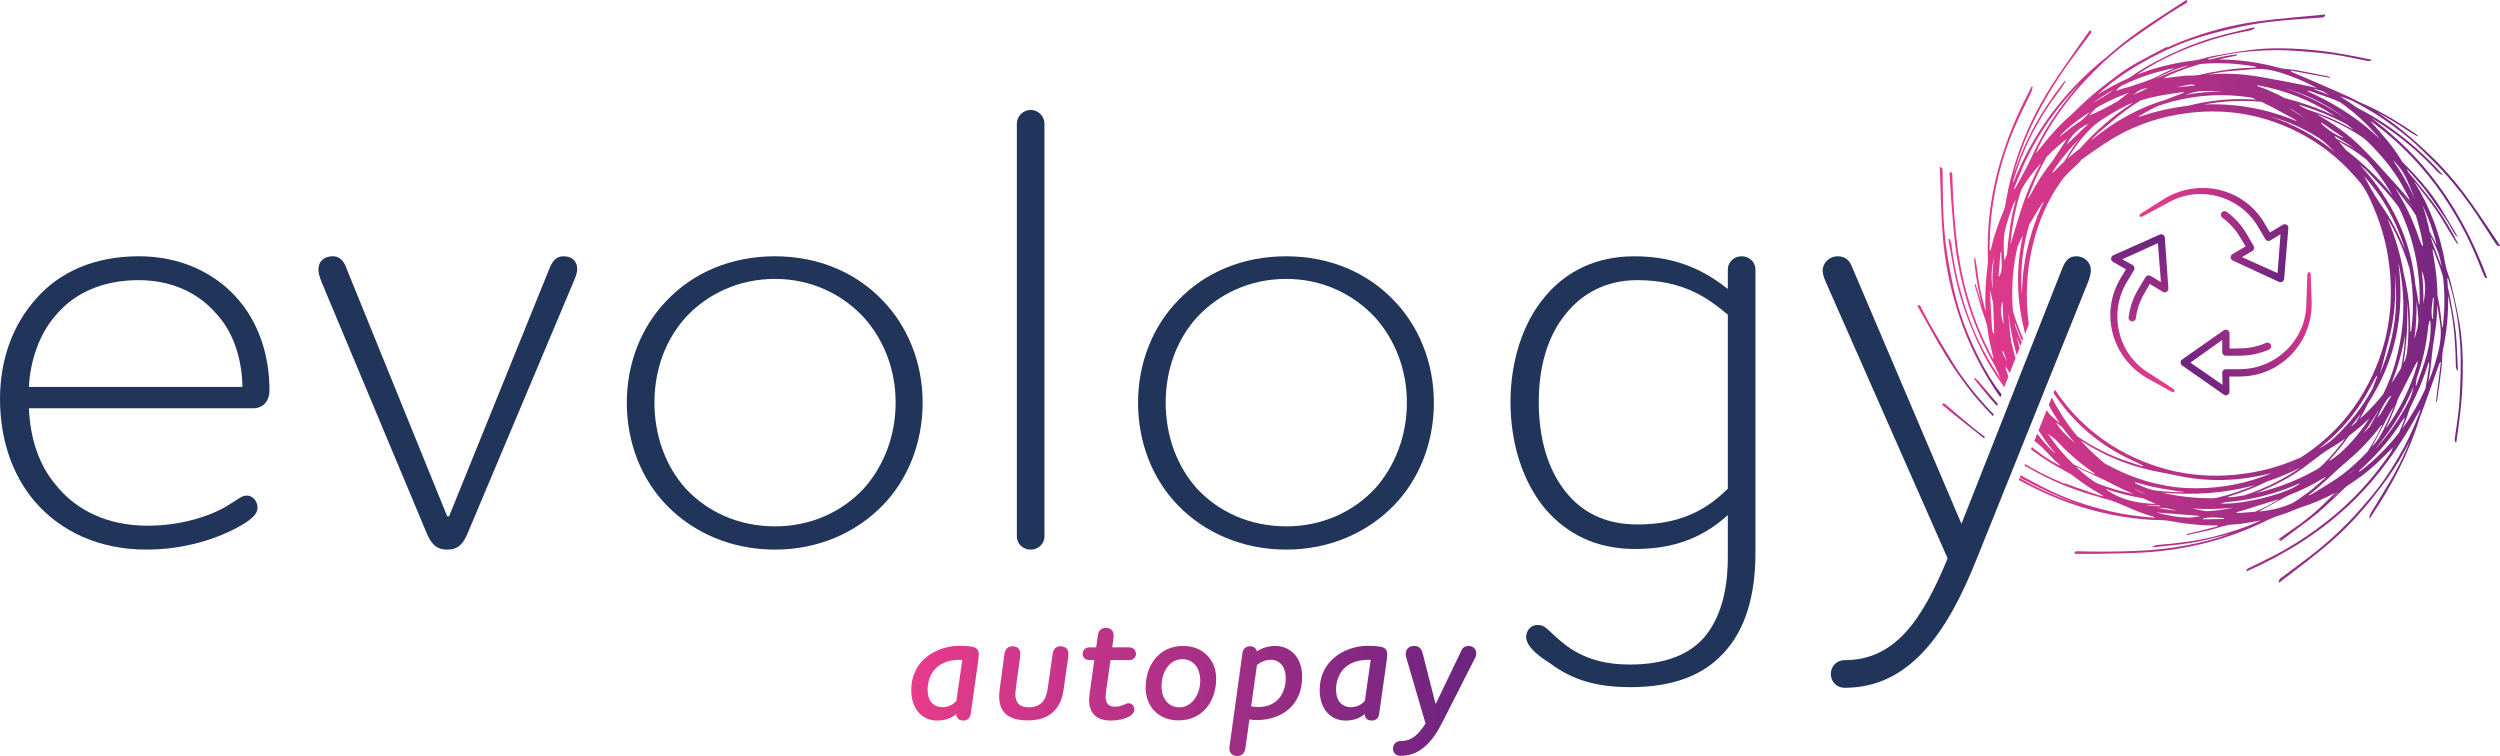
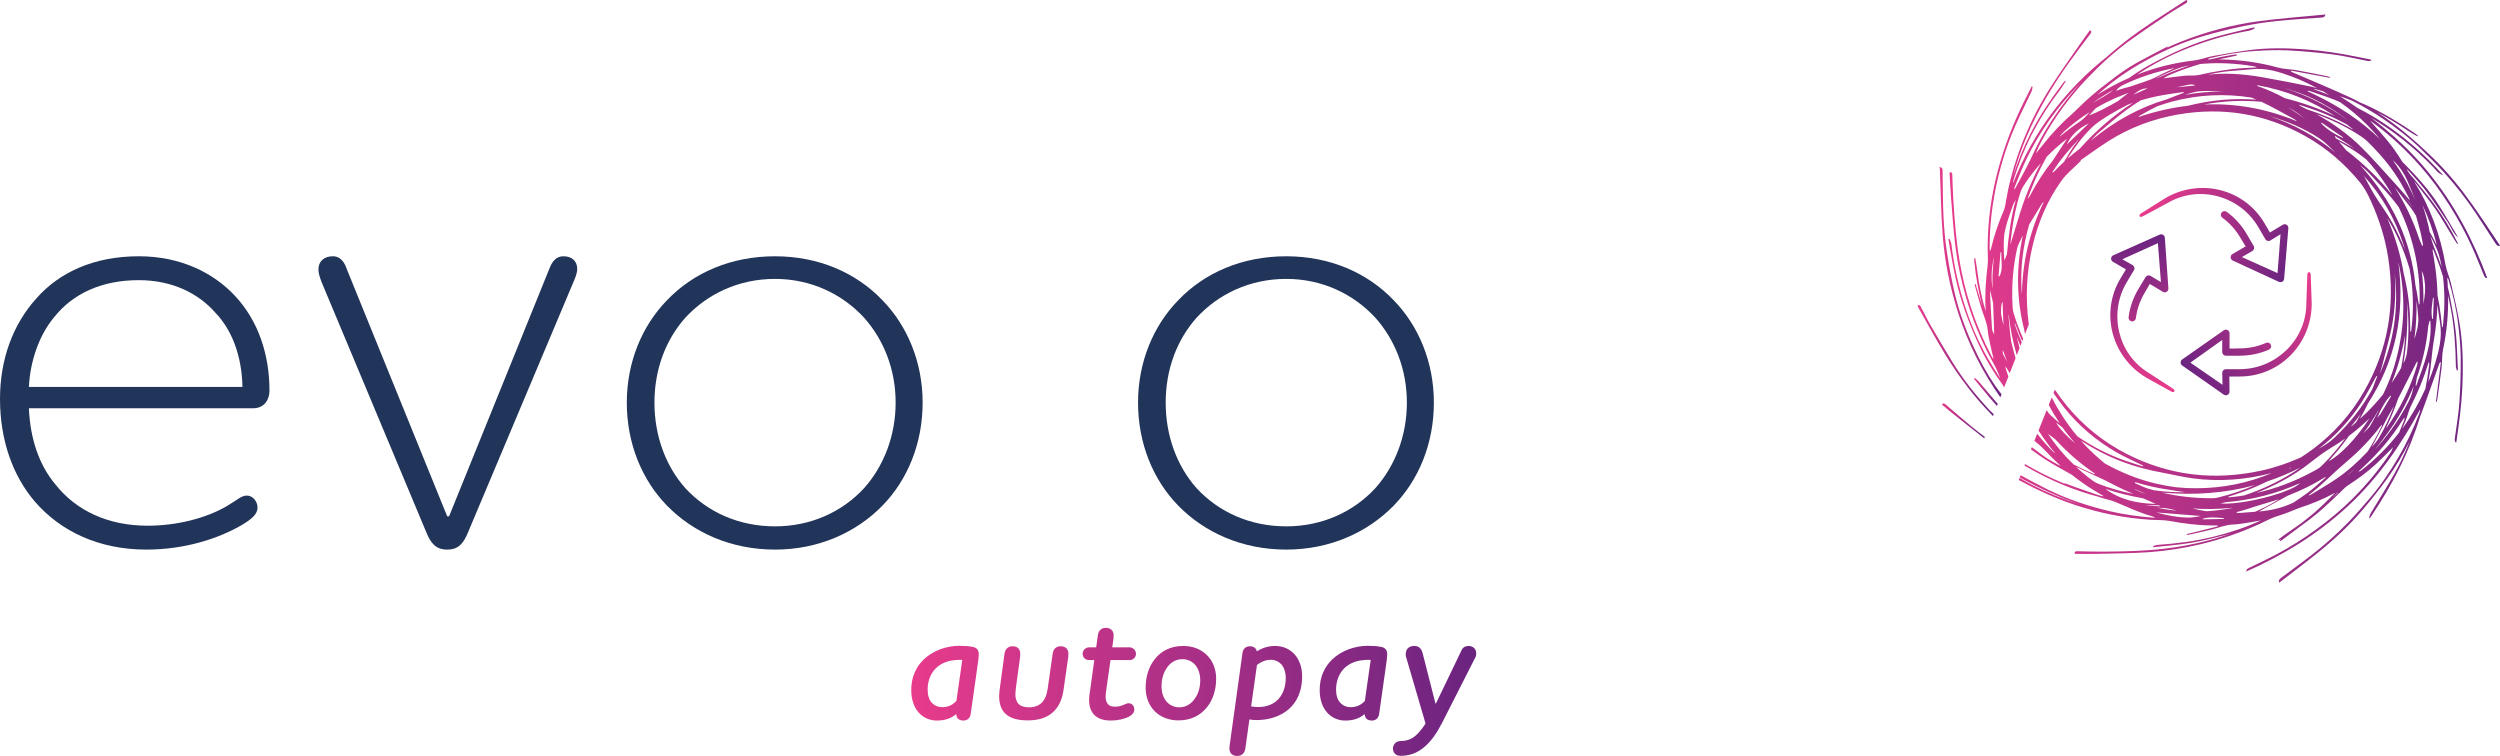
<svg xmlns="http://www.w3.org/2000/svg" xmlns:xlink="http://www.w3.org/1999/xlink" id="Layer_1" viewBox="0 0 226.774 68.572">
  <defs>
    <style>.cls-1{fill:url(#linear-gradient-2);}.cls-2{fill:url(#linear-gradient-6);}.cls-3{fill:#213459;}.cls-4{fill:url(#linear-gradient-5);}.cls-5{fill:url(#linear-gradient-7);}.cls-6{fill:url(#linear-gradient-9);}.cls-7{fill:url(#linear-gradient-3);}.cls-8{fill:url(#linear-gradient);}.cls-9{fill:url(#linear-gradient-4);}.cls-10{fill:url(#linear-gradient-8);}</style>
    <linearGradient id="linear-gradient" x1="179.055" y1="35.552" x2="181.215" y2="35.552" gradientUnits="userSpaceOnUse">
      <stop offset="0" stop-color="#e83b8c" />
      <stop offset="1" stop-color="#6a2480" />
    </linearGradient>
    <linearGradient id="linear-gradient-2" x1="175.937" y1="25.59" x2="181.557" y2="25.59" xlink:href="#linear-gradient" />
    <linearGradient id="linear-gradient-3" x1="173.929" y1="32.712" x2="180.849" y2="32.712" xlink:href="#linear-gradient" />
    <linearGradient id="linear-gradient-4" x1="176.737" y1="26.423" x2="226.774" y2="26.423" xlink:href="#linear-gradient" />
    <linearGradient id="linear-gradient-5" x1="176.147" y1="38.177" x2="180.042" y2="38.177" xlink:href="#linear-gradient" />
    <linearGradient id="linear-gradient-6" x1="210.843" y1="27.066" x2="199.06" y2="34.818" xlink:href="#linear-gradient" />
    <linearGradient id="linear-gradient-7" x1="278.503" y1="1336.971" x2="266.72" y2="1344.723" gradientTransform="translate(-819.357 931.133) rotate(-120.239)" xlink:href="#linear-gradient" />
    <linearGradient id="linear-gradient-8" x1="-899.72" y1="716.65" x2="-911.504" y2="724.402" gradientTransform="translate(345.548 1175.765) rotate(120.991)" xlink:href="#linear-gradient" />
    <linearGradient id="linear-gradient-9" x1="82.659" y1="62.762" x2="133.904" y2="62.762" xlink:href="#linear-gradient" />
  </defs>
  <path class="cls-8" d="m179.128,34.282c-.024.024-.049.049-.073.074.693.825,1.358,1.677,2.088,2.467l.072-.183c-.594-.68-1.165-1.38-1.751-2.067-.095-.111-.223-.194-.336-.29Z" />
  <path class="cls-1" d="m176.218,21.309c.186,2.425.669,4.802,1.421,7.12.888,2.74,2.165,5.272,3.81,7.613l.109-.278c-.19-.257-.393-.507-.575-.771-.755-1.096-1.379-2.271-1.939-3.483-.727-1.574-1.324-3.198-1.724-4.884-.291-1.226-.524-2.471-.712-3.719-.16-1.063-.26-2.139-.312-3.214-.067-1.398-.063-2.8-.085-4.201-.003-.172-.038-.3-.273-.354.01.066.021.113.023.161.081,2.003.104,4.011.257,6.009Z" />
  <path class="cls-7" d="m178.525,35.171c.697.908,1.46,1.757,2.256,2.576l.069-.176c-.129-.134-.277-.248-.403-.386-1.222-1.329-2.348-2.737-3.301-4.276-.706-1.141-1.383-2.301-2.057-3.462-.294-.507-.543-1.039-.823-1.554-.064-.118-.125-.311-.336-.16.02.044.034.082.054.118.822,1.444,1.61,2.908,2.477,4.325.632,1.034,1.327,2.035,2.065,2.996Z" />
  <path class="cls-9" d="m226.754,22.241c-.831-1.23-1.642-2.473-2.498-3.686-1.071-1.518-2.247-2.954-3.58-4.247-.852-.827-1.734-1.627-2.651-2.38-.77-.631-1.573-1.216-2.409-1.748.979.508,1.928,1.072,2.842,1.699.267.183.557.331.836.495.012-.02.024-.042.036-.062-.075-.061-.146-.128-.225-.183-1.446-.994-2.94-1.902-4.54-2.628-.163-.073-.328-.138-.492-.209-.286-.151-.571-.304-.865-.441-1.74-.81-3.518-1.536-5.279-2.299-.042-.018-.079-.049-.118-.074.008-.023.016-.047.024-.07,1.172.217,2.343.436,3.514.653.004-.022.008-.045.012-.068-.076-.024-.151-.055-.228-.07-.94-.188-1.878-.385-2.821-.554-.551-.099-1.127-.088-1.662-.237-1.771-.489-3.568-.726-5.394-.743.195-.041.388-.087.585-.123.359-.064.712-.157,1.068-.236-.007-.034-.013-.068-.019-.101-.138.017-.277.029-.414.052-.664.104-1.316.245-1.965.403-.081.003-.161.004-.241.007.037-.061.077-.086.12-.097,1.334-.328,2.685-.571,4.054-.66,1.002-.066,2.011-.112,3.012-.064,1.385.067,2.77.188,4.146.365,1.067.138,2.118.401,3.178.6.098.019.205-.018.309-.029,0-.031,0-.063,0-.095-.444-.089-.888-.177-1.332-.268-1.544-.318-3.101-.55-4.672-.666-1.653-.122-3.311-.151-4.959.058-1.126.143-2.246.34-3.363.543-.579.105-1.14.338-1.722.406-1.793.208-3.516.633-5.169,1.279.03-.02.058-.041.088-.061,1.414-.937,2.921-1.702,4.494-2.326,1.812-.718,3.678-1.253,5.597-1.596.161-.029.309-.126.463-.191-.012-.037-.025-.074-.038-.111-1.177.29-2.366.542-3.53.881-.968.282-1.926.623-2.855,1.017-1.01.429-2,.917-2.966,1.441-.694.377-1.359.8-2.002,1.255-.55.24-1.092.504-1.626.797-.419.23-.827.477-1.241.717.426-.368.854-.731,1.296-1.08,1.043-.822,2.172-1.517,3.341-2.149,1.518-.821,3.093-1.514,4.741-2.013,1.199-.363,2.419-.668,3.644-.928,1.044-.222,2.106-.384,3.167-.498,1.382-.148,2.772-.224,4.159-.325.17-.012.295-.055.335-.295-.065.013-.112.028-.159.032-1.98.197-3.969.334-5.94.602-2.392.326-4.72.948-6.975,1.836-.459.182-.909.377-1.356.579.054-.045.113-.081.163-.134-.041.01-.063.011-.081.02-.937.494-1.884.971-2.808,1.488-.851.477-1.647,1.041-2.411,1.647-.524.389-1.039.794-1.539,1.222-.615.528-1.202,1.087-1.776,1.656-1.056.913-1.998,1.918-2.838,3.004-.186.218-.364.444-.546.664.163-.433.364-.84.583-1.238,1.119-2.043,2.486-3.905,4.092-5.584,1.247-1.305,2.579-2.519,4.049-3.565,1.091-.776,2.201-1.523,3.313-2.267.485-.324.998-.606,1.492-.917.114-.071.302-.143.14-.347-.042.022-.079.039-.113.061-1.384.908-2.79,1.786-4.144,2.738-.989.695-1.942,1.451-2.852,2.248-.079.069-.153.142-.231.212.004-.011.011-.018.015-.029-1.9,1.528-3.545,3.219-4.968,5.135-1.421,1.913-2.544,3.991-3.428,6.208-.021-.037-.028-.068-.02-.094.437-1.447.978-2.855,1.664-4.2.737-1.446,1.603-2.812,2.586-4.102.196-.258.36-.542.538-.813-.02-.013-.04-.027-.059-.04-.065.072-.135.14-.194.216-1.067,1.397-2.052,2.848-2.863,4.417-.702,1.357-1.281,2.761-1.72,4.221.347-1.34.794-2.648,1.344-3.921,1.01-2.34,2.307-4.51,3.782-6.576.635-.889,1.301-1.755,1.957-2.629.098-.131.088-.224-.054-.312-.218.3-.434.586-.638.881-.979,1.421-1.995,2.818-2.923,4.272-1.284,2.011-2.312,4.157-3.071,6.426-.417,1.249-.753,2.519-.969,3.821-.025.154-.05.313-.081.468-.008.032-.016.063-.024.095-.032.141-.066.281-.122.411-.478,1.127-.884,2.275-1.154,3.47-.013.059-.042.114-.067.18-.027-.029-.045-.039-.046-.05-.004-.131-.006-.262-.006-.392.006-1.642.172-3.265.478-4.878.394-2.074.999-4.08,1.841-6.01.463-1.061.993-2.092,1.484-3.141.06-.127.063-.283.093-.426-.029-.006-.058-.012-.087-.02-.245.487-.495.972-.735,1.461-.962,1.961-1.75,3.989-2.314,6.104-.612,2.295-.932,4.631-.943,7.008-.003.563.063,1.133-.004,1.688-.162,1.322-.26,2.642-.179,3.972.004.06.004.119.006.178-.357-1.225-.62-2.472-.772-3.745-.043-.364-.114-.725-.173-1.088-.034.004-.067.009-.101.013.009.14.013.281.027.42.132,1.342.38,2.657.723,3.95-.091-.292-.183-.584-.272-.877-.119-.388-.234-.779-.35-1.169-.024.007-.048.013-.071.02,0,.032-.007.066,0,.095.191.68.377,1.361.579,2.037.204.685.533,1.332.596,2.062.034.391.121.778.201,1.162.1.477.219.951.329,1.426-.073-.062-.122-.134-.163-.21-.764-1.45-1.402-2.951-1.906-4.514-.436-1.352-.771-2.726-1.01-4.124-.148-.868-.257-1.742-.345-2.619-.1-.998-.167-2.001-.229-3.003-.047-.743-.065-1.487-.092-2.232-.006-.156-.041-.268-.248-.224.041.721.065,1.432.122,2.142.124,1.533.218,3.071.41,4.596.201,1.593.537,3.165.99,4.709.546,1.861,1.27,3.643,2.174,5.354.25.474.538.935.724,1.435.062.167.135.326.2.491-.385-.612-.783-1.217-1.143-1.844-.847-1.476-1.52-3.035-2.048-4.653-.607-1.863-1.031-3.771-1.262-5.721-.02-.163-.107-.318-.163-.477-.038.011-.076.021-.113.032.22,1.201.402,2.411.671,3.6.224.99.507,1.974.845,2.93.368,1.041.794,2.065,1.259,3.066.593,1.28,1.324,2.484,2.157,3.623.024.034.044.072.067.107.018.042.041.082.059.124l.387-.989c-.081-.24-.162-.481-.242-.721-.016-.05-.017-.105-.029-.183.089.081.23.302.393.591l.531-1.356c-.152-.505-.288-1.023-.399-1.522-.027-.185-.056-.37-.077-.556-.066-.577-.11-1.156-.161-1.735-.006-.07,0-.143.002-.214.138,1.282.383,2.532.742,3.755l.255-.651c-.09-.339-.188-.676-.261-1.022.102.281.224.552.337.828l.122-.312c-.233-.557-.464-1.115-.651-1.688,0-.004,0-.009,0-.013.015-.004.03-.007.045-.01.169.429.328.863.508,1.288.044.103.099.2.145.304l.082-.211c-.332-.763-.633-1.541-.872-2.343-.073-.248-.086-.517-.099-.778-.087-1.776.058-3.531.466-5.257.128-.304.266-.601.42-.89.017-.032.036-.063.053-.095-.615,2.9-.582,5.744.124,8.537.019.134.052.269.074.403l.345-.88c-.322-2.373-.223-4.779.363-7.216.507-2.109,1.348-4.081,2.614-5.838.456-.634,1.096-1.133,1.653-1.693.029-.029.061-.053.093-.079-.013-.019-.026-.038-.039-.057.851-.586,1.683-1.202,2.555-1.754,1.93-1.221,4.033-2.008,6.277-2.4,4.087-.712,7.955-.073,11.585,1.964,1.905,1.071,3.527,2.481,4.922,4.166.423.51.721,1.09.992,1.684.755,1.652,1.306,3.371,1.584,5.172.665,4.302-.017,8.36-2.192,12.14-1.186,2.062-2.741,3.807-4.638,5.223-.36.269-.726.518-1.096.757-1.162.517-2.365.929-3.618,1.201-4.225.915-8.285.46-12.155-1.511-2.111-1.075-3.929-2.539-5.442-4.366-.396-.479-.756-.973-1.094-1.475l-.125.312c.32.449.633.903.978,1.332,1.319,1.642,2.904,2.985,4.722,4.033.739.426,1.527.767,2.293,1.146.048.024.094.053.14.078-.008.021-.016.042-.024.063-.545-.176-1.094-.342-1.635-.532-1.538-.539-2.965-1.29-4.306-2.196-.911-1.08-1.679-2.262-2.326-3.527l-.271.677c.3.581.64,1.132,1.002,1.669-.29-.24-.574-.486-.847-.743-.135-.128-.244-.285-.346-.45l-.739,1.846c.465.713.955,1.407,1.506,2.057-.035-.023-.069-.045-.104-.068-.557-.526-1.055-1.099-1.519-1.699l-.258.644c.295.238.588.477.846.75.089.094.183.181.272.273.155.162.309.325.464.486.259.269.543.514.816.77-.42-.189-.812-.414-1.194-.656-.503-.319-.957-.698-1.434-1.048l-.082.207c.592.437,1.199.854,1.832,1.236.612.37,1.251.694,1.868,1.058.633.5,1.288.973,1.984,1.395.303.184.609.364.913.546-.037.008-.071.009-.105.01-.133-.036-.266-.072-.4-.108-.666-.229-1.332-.459-1.996-.692-.347-.122-.69-.255-1.035-.382-.006.015-.013.03-.019.045-.684-.28-1.357-.588-2.02-.925-.529-.268-1.046-.556-1.556-.853l-.054.134c1.158.672,2.351,1.284,3.599,1.789,1.014.411,2.048.761,3.105,1.036.054.019.108.039.162.059.465.165.969.235,1.416.435.335.15.672.29,1.012.425.768.343,1.551.647,2.362.882.057.017.11.049.174.078-.021.018-.029.025-.038.031-1.375-.105-2.74-.283-4.085-.602-1.948-.461-3.841-1.094-5.638-1.982-.816-.403-1.617-.839-2.418-1.275l-.081.203c1.797.989,3.65,1.841,5.585,2.489-1.523-.469-2.999-1.063-4.422-1.793-.4-.205-.788-.433-1.181-.652l-.075.187c1.643.887,3.334,1.669,5.109,2.261,2.24.747,4.536,1.202,6.891,1.349.558.035,1.126,0,1.671.101,1.301.238,2.603.412,3.927.407.153,0,.307.008.46.012.002.025.004.05.005.074-.545.138-1.09.278-1.636.414-.392.097-.786.19-1.178.285.005.025.011.049.016.073.032.002.065.012.095.004.684-.153,1.37-.301,2.052-.466.691-.167,1.35-.46,2.078-.482.389-.012.777-.077,1.163-.136.443-.068.883-.151,1.324-.23-1.367.631-2.791,1.097-4.249,1.462-1.694.423-3.421.638-5.16.76-.128.009-.253.078-.379.12.007.029.013.058.02.087,1.129-.126,2.265-.205,3.384-.389,1.034-.171,2.053-.44,3.072-.69.196-.049.389-.107.583-.163-.645.224-1.298.43-1.963.606-1.364.361-2.746.62-4.144.78-.868.1-1.741.159-2.614.198-.996.043-1.993.053-2.99.059-.739.004-1.478-.02-2.216-.035-.155-.004-.269.025-.237.236.717,0,1.424.016,2.13,0,1.527-.037,3.056-.044,4.578-.15,1.59-.111,3.166-.359,4.723-.727,1.874-.443,3.682-1.069,5.429-1.88.484-.224.958-.488,1.463-.646.7-.219,1.379-.48,2.048-.763,1.127-.357,2.212-.814,3.255-1.375-.633.63-1.259,1.268-1.935,1.846-.413.352-.843.684-1.275,1.011-.46.322-.925.638-1.384.962-.186.131-.366.27-.549.405.017.021.034.044.051.066.064-.037.125-.077.188-.115-.04.045-.079.093-.121.136.023.026.046.052.069.078.626-.476,1.268-.933,1.891-1.414.521-.372,1.03-.762,1.521-1.176.685-.578,1.324-1.211,1.984-1.82.232-.215.438-.469.699-.636.914-.59,1.788-1.232,2.587-1.972.516-.478,1.01-.984,1.52-1.495-.057.134-.114.267-.172.4-1.01,1.52-2.163,2.924-3.452,4.213-1.04,1.039-2.163,1.979-3.354,2.843-1.152.835-2.351,1.593-3.605,2.258-.815.433-1.654.821-2.483,1.228-.191.094-.236.149-.244.326,3.368-1.49,6.466-3.389,9.186-5.902,2.734-2.527,4.82-5.537,6.581-8.805.005.039.003.073,0,.107-.016.055-.028.11-.044.166-.005.016-.011.032-.016.049-.525,1.399-1.161,2.747-1.917,4.036-.757,1.289-1.584,2.53-2.556,3.665-.636.743-1.272,1.49-1.954,2.19-1.111,1.142-2.301,2.199-3.569,3.164-.835.635-1.68,1.258-2.523,1.883-.151.111-.281.222-.216.44.023-.008.05-.011.068-.024,1.172-.906,2.358-1.794,3.51-2.724,1.443-1.164,2.799-2.429,4.004-3.844.77-.904,1.513-1.837,2.207-2.802.788-1.096,1.485-2.252,2.078-3.462-.403,1.023-.862,2.024-1.401,2.987-.683,1.222-1.443,2.401-2.161,3.604-.072.121-.092.273-.137.411.024.007.049.015.073.022.054-.081.109-.161.163-.242,1.85-2.767,3.383-5.686,4.359-8.874.62-1.626,1.183-3.272,1.775-4.909.016-.044.044-.082.067-.123.024.006.047.012.071.02-.149,1.19-.298,2.381-.447,3.572.023.003.045.005.069.008.019-.077.046-.154.057-.233.132-.956.274-1.911.387-2.869.066-.559.024-1.138.139-1.685.342-1.613.485-3.236.452-4.871.09.395.171.793.246,1.192.323,1.728.437,3.477.459,5.234.002.13.063.258.097.387.029-.005.058-.01.088-.015-.06-1.143-.073-2.29-.192-3.426-.11-1.05-.319-2.09-.509-3.129-.061-.335-.135-.666-.217-.996-.007-.138-.005-.276-.016-.415-.01-.14-.024-.281-.036-.42.062.033.09.071.103.115.401,1.324.719,2.668.886,4.041.122,1.004.226,2.016.235,3.026.013,1.397-.028,2.798-.126,4.191-.076,1.081-.276,2.154-.413,3.231-.013.099.03.206.047.308.032,0,.063-.004.094-.004.063-.452.125-.904.19-1.355.226-1.571.367-3.151.393-4.738.027-1.669-.039-3.338-.341-4.984-.206-1.124-.465-2.239-.73-3.352-.138-.577-.4-1.128-.501-1.709-.46-2.667-1.375-5.154-2.795-7.452-.011-.017-.023-.035-.034-.053.026.014.046.03.061.05.631.819,1.296,1.616,1.882,2.466.57.826,1.059,1.709,1.586,2.566.119.194.246.383.37.574.022-.015.045-.031.069-.047-.649-1.302-1.402-2.543-2.265-3.711-.533-.722-1.124-1.401-1.69-2.099-.199-.246-.438-.468-.59-.739-.036-.064-.073-.126-.109-.19.072.044.134.097.187.159.52.596,1.075,1.166,1.55,1.797.684.909,1.316,1.86,1.96,2.8.316.463.487,1.023.941,1.424-.012-.041-.014-.063-.024-.08-.543-.915-1.069-1.839-1.635-2.74-.648-1.031-1.422-1.971-2.247-2.863-.365-.394-.742-.775-1.12-1.156-.398-.649-.827-1.276-1.308-1.867-.51-.626-1.056-1.222-1.604-1.852.08.051.147.087.208.132,1.605,1.173,3.053,2.521,4.365,4.014.971,1.105,1.838,2.289,2.625,3.536.762,1.207,1.444,2.456,2.032,3.755.383.844.719,1.71,1.075,2.567.082.199.134.248.309.265-1.284-3.473-2.988-6.698-5.323-9.578-1.541-1.9-3.308-3.527-5.225-4.977,2.066,1.219,3.941,2.723,5.643,4.482.255.264.461.592.9.731-1.621-1.824-3.393-3.383-5.372-4.705-.779-.52-1.587-.979-2.41-1.406-.521-.363-1.051-.715-1.589-1.057.373.126.743.263,1.11.408.966.487,1.9,1.031,2.799,1.639,1.234.835,2.416,1.738,3.486,2.781.7.683,1.404,1.365,2.06,2.09,1.067,1.182,2.047,2.44,2.93,3.77.582.876,1.151,1.762,1.722,2.645.102.158.203.296.424.242-.007-.023-.008-.05-.02-.069Zm-45.876,1.075c-.102.769-.156,1.544-.143,2.326.003.191.012.383.017.574-.161-.954-.11-1.946.126-2.9Zm-.143,6.711c-.016-.084-.037-.168-.043-.251-.076-1.07-.122-2.141-.176-3.212-.004-.086.013-.175-.002-.25.095.382.186.764.277,1.147.025.636.053,1.273.075,1.909.012.322.016.644.024.966-.059-.102-.106-.206-.155-.309Zm.262,1.419c.003.011.007.02.009.031.002.005.003.012.004.018-.005-.017-.009-.033-.014-.049Zm30.274-22.828c-.454-.18-.91-.354-1.374-.512.035-.023.065-.032.091-.026.241.059.48.126.719.191.191.11.376.231.563.347Zm-3.386-1.676c.792.295,1.548.654,2.285,1.046-.171-.041-.34-.089-.513-.126-1.391-.294-2.79-.555-4.189-.811-1.542-.282-3.096-.442-4.664-.324-.194.014-.387.035-.58.052.538-.101,1.074-.222,1.617-.286.81-.095,1.628-.126,2.439-.215,1.271-.138,2.443.231,3.606.664Zm.535,3.328c.223.154.437.319.652.482-.505-.339-1.011-.678-1.516-1.017.301.154.584.342.864.535Zm-1.173-1.37c-.762-.413-1.55-.77-2.371-1.056-.043-.015-.083-.036-.124-.053.008-.02.017-.039.026-.059,2.553.456,4.891,1.393,7.025,2.797-1.464-.696-2.987-1.225-4.555-1.628Zm1.556.792c-.094-.043-.186-.09-.259-.191.541.181,1.087.346,1.621.545.919.343,1.807.749,2.669,1.21.204.154.409.304.609.467-.03-.006-.062-.009-.09-.021-.037-.015-.071-.037-.107-.057-1.272-.713-2.603-1.282-3.987-1.731-.152-.074-.302-.15-.456-.221Zm-1.582-1.691c.181.053.362.107.542.16,1.951.584,3.692,1.562,5.289,2.807-1.768-1.32-3.714-2.306-5.831-2.967Zm-8.192.362c.546-.139,1.146-.111,1.719-.094.31.01.623.02.934.038-1.195-.008-2.363.09-3.5.306.28-.091.561-.178.847-.251Zm-1.606-.447c.312-.069.624-.134.936-.198.114-.022.229-.039.343-.058.122.008.245.014.368.036.002.021.005.044.007.065-.551.052-1.103.103-1.654.155Zm2.15-2.109c.089-.008.178-.017.266-.024,1.531-.12,3.055-.025,4.571.223.087.014.173.042.259.063-.002.016-.004.033-.006.05-.367.019-.734.036-1.101.057-1.384.082-2.742.319-4.094.621-.429.096-.891.029-1.334.076-.634.067-1.266.152-1.898.235.257-.162.52-.293.791-.405.835-.346,1.684-.644,2.546-.895Zm-.978.132c-.724.24-1.442.503-2.147.814-.295.13-.591.261-.89.383-.001-.003-.002-.005-.004-.008.236-.12.468-.252.711-.357.563-.244,1.117-.532,1.703-.693.205-.057.415-.101.626-.139Zm-6.44,2.052c.099-.071.197-.143.296-.216,1.51-.739,3.112-1.279,4.812-1.603-.34.159-.682.312-1.02.476-.37.178-.726.39-1.106.542-.51.204-1.036.37-1.558.542-.078.027-.153.059-.231.086-.299.081-.597.162-.895.247-.167.047-.329.118-.493.178.046-.113.113-.193.195-.253Zm2.648.03c-.433.192-.865.385-1.297.577.387-.297.768-.607,1.297-.577Zm-1.719.387c-.338.268-.654.515-.962.759-.897.525-2.049,1.113-2.613,1.297.215-.221.402-.452.607-.657.568-.338,1.16-.636,1.766-.91.401-.163.802-.325,1.203-.488Zm-1.374-.253c-.017.014-.036.028-.053.042-.273.228-.583.413-.888.596-.319.191-.643.373-.966.557.617-.439,1.253-.837,1.907-1.194Zm-4.872,4.224c.155-.216.349-.408.549-.585.684-.608,1.413-1.145,2.169-1.633-.256.278-.491.59-.796.794-.677.456-1.328.944-1.951,1.466.01-.014.019-.029.029-.043Zm2.636-1.181c-.681.651-1.337,1.279-1.994,1.907.416-.896,1.104-1.486,1.994-1.907Zm-3.812,3.019c.571-.585,1.181-1.135,1.841-1.638-.062.099-.123.198-.187.296-.066.102-.137.202-.204.305-.299.46-.602.918-.903,1.377-.79.995-1.481,2.068-2.079,3.21-.049.093-.1.182-.204.25.21-.534.405-1.074.632-1.6.328-.756.697-1.489,1.103-2.2Zm-1.957.448c1.26-2.695,2.962-5.052,5.02-7.133-.433.484-.856.977-1.256,1.494-.974,1.259-1.852,2.58-2.587,3.994-.349.672-.645,1.373-.993,2.044-.2.387-.406.77-.613,1.152-.04.072-.083.143-.122.216-.138.255-.277.51-.416.764-.025-.077-.024-.143,0-.2.319-.778.611-1.57.967-2.331Zm-2.335,10.409c-.028-.002-.056-.004-.083-.006.059-.724.118-1.449.178-2.172.027,0,.054,0,.081,0-.043.728.185,1.478-.176,2.178Zm.144,3.365c-.017-.33.006-.663.082-.997.021,0,.043-.003.065-.004.001.035.003.069.004.103.001.391.014.782.041,1.172l.028.786c-.085-.354-.158-.707-.22-1.061Zm.486,4.254c-.107-.195-.21-.393-.315-.59-.019-.111-.025-.227-.011-.351.129.349.259.697.388,1.046-.02-.036-.043-.069-.063-.105Zm.048-9.625c-.06.148-.121.296-.179.444-.016.039-.037.077-.057.113-.061-.815-.08-1.617-.001-2.401.154-.854.45-1.676.744-2.498.033-.091.071-.178.105-.269.066-.117.122-.236.197-.352-.458,1.627-.657,3.292-.808,4.964Zm1.032-3.233c-.234.794-.476,1.586-.726,2.375.045-.415.083-.802.135-1.18.167-1.218.406-2.423.785-3.592.111-.341.326-.656.531-.957.405-.596.854-1.152,1.327-1.685-.865,1.602-1.535,3.288-2.052,5.04Zm.329,6.849c-.008-.097-.023-.191-.029-.29-.127-2.066.117-4.076.689-6.028.376-.631.767-1.253,1.146-1.881.041-.069.098-.126.176-.181-1.304,2.74-1.945,5.535-1.983,8.38Zm2.99-11.192c-.045.047-.093.092-.142.134-.009.008-.029.005-.103.015.224-.334.41-.647.629-.933.566-.741,1.173-1.445,1.825-2.105-.231.304-.473.599-.676.92-.24.379-.471.765-.702,1.15-.284.265-.561.537-.83.819Zm2.258-2.006c-.384.289-.756.593-1.116.914.621-.997,1.308-1.948,2.141-2.77.504-.499,1.131-.884,1.741-1.257.516-.314,1.052-.594,1.589-.874.157-.059.314-.118.472-.173-1.817,1.162-3.406,2.571-4.826,4.16Zm.986-.71c.102-.11.204-.219.307-.328.112-.118.218-.246.342-.349.827-.689,1.632-1.407,2.493-2.049.452-.337.919-.661,1.405-.949.647-.191,1.303-.35,1.969-.467.568-.1,1.14-.176,1.71-.261.079-.012.16-.008.24-.012.001.016.002.031.003.047-.445.17-.891.338-1.335.51-.068.027-.133.058-.2.085-2.447.712-4.758,1.962-6.934,3.771Zm4.381-2.176c-.007-.019-.014-.037-.02-.056.372-.208.741-.426,1.119-.623.197-.103.396-.199.595-.296.42-.147.844-.284,1.279-.401,2.389-.643,4.796-.754,7.215-.376.157.057.312.117.466.181-.262-.009-.525-.017-.786-.028-1.847-.07-3.648.151-5.418.59-1.479.174-2.961.511-4.449,1.008Zm5.908-1.122c1.732-.322,3.468-.403,5.207-.243,1.026.485,2.011,1.056,3.012,1.593.069.037.13.091.189.167-2.787-1.154-5.59-1.639-8.409-1.516Zm5.932,1.071c1.58.426,3.081,1.065,4.471,1.964.551.356,1.016.847,1.499,1.308-1.846-1.505-3.836-2.595-5.971-3.272Zm6.046,2.001c-.043-.048-.083-.099-.124-.148.013-.019.027-.037.041-.056.314.197.624.399.941.59.296.178.571.376.837.583-.126-.084-.251-.169-.383-.243-.427-.241-.86-.471-1.292-.702-.007-.008-.013-.017-.02-.024Zm-1.358-1.369c.013-.02.026-.039.039-.058.648.444,1.295.89,1.943,1.334-.012.018-.024.036-.036.053-.829-.385-1.573-.893-1.946-1.33Zm1.67,2.962c.008-.006.015-.012.023-.018.027.035.054.069.081.103-.035-.029-.07-.056-.104-.086Zm.585-.529c-.212-.265-.429-.525-.652-.779.868.472,1.706.998,2.474,1.615.654.682,1.223,1.446,1.756,2.245.22.33.424.668.621,1.008-1.23-1.543-2.646-2.888-4.2-4.088Zm1.597,1.632c.123.106.255.205.365.324.73.792,1.488,1.56,2.172,2.391.223.27.438.548.646.831.706,1.438,1.22,2.956,1.54,4.555.275,1.37.393,2.756.353,4.154-.002.048-.01.096-.063.151-.059-.362-.116-.723-.179-1.084-.039-.228-.085-.452-.131-.677-.397-4.054-2.069-7.696-5.047-10.935.114.097.23.192.343.29Zm5.459,16.856c.197-.847.325-1.701.408-2.561.039-.15.08-.298.118-.448.021.005.043.011.065.015.187,2.096-.588,3.977-1.275,5.878-.021-.004-.042-.009-.064-.013.037-.236.074-.471.112-.706.249-.705.464-1.425.636-2.164Zm-.19-7.547c.081.191.146.382.205.572.019.129.037.257.056.385.104.691.019,1.377-.111,2.051.021-.993-.02-1.992-.15-3.008Zm-2.119-.752c.006.02.012.04.017.06.678,3.022.561,6.09-.343,9.204-.27.93-.635,1.837-1.055,2.699-.475.592-.983,1.158-1.529,1.692-.19.186-.387.365-.586.543.269-.465.521-.941.755-1.429,2.459-3.803,3.367-8.054,2.74-12.77Zm.589,7.005c-.056.869-.176,1.725-.343,2.574-.061.105-.121.21-.184.315-.216.36-.443.709-.681,1.051.557-1.377.97-2.818,1.222-4.331-.004.13-.005.261-.014.391Zm.187-3.443c.183,1.512.187,3.038.011,4.576-.043.371-.167.707-.324,1.031.297-1.89.415-3.758.313-5.607Zm-4.611,10.94c-.109.095-.217.191-.325.288-.045.041-.1.071-.151.106.323-.384.623-.775.911-1.169-.142.261-.282.522-.436.776Zm1.211-.35c-1.251,1.905-2.67,3.35-3.703,3.882.109-.129.213-.262.326-.387.552-.606,1.048-1.25,1.517-1.911.653-.488,1.269-1.021,1.86-1.585Zm.805-.723c.007.004.013.009.02.012-.177.327-.359.651-.53.982-.086.165-.179.322-.273.479-.158.173-.314.346-.48.512-.022.022-.048.042-.072.061.489-.664.933-1.346,1.335-2.047Zm1.102-1.335c.02.012.04.024.06.036-.322.539-.644,1.079-.966,1.617-.096.124-.196.244-.295.365.334-.85.792-1.621,1.201-2.018Zm.321.925c-.371.999-.815,1.968-1.361,2.888-.177.298-.407.566-.641.827.486-.915.962-1.835,1.452-2.747.176-.327.364-.647.55-.967Zm-.579,2.461c.974-1.334,1.761-2.756,2.366-4.262-.05.237-.104.472-.172.704-.131.448-.376.868-.605,1.279-.761,1.371-1.683,2.62-2.731,3.769.387-.493.773-.984,1.142-1.49Zm-.115-.452c.005-.03.005-.062.016-.092.013-.038.033-.074.051-.11.388-.808.719-1.635,1.005-2.48.012-.022.026-.044.037-.067.559-1.071,1.095-2.155,1.641-3.233.01-.02.026-.035.04-.053.015.003.03.005.045.008-.011.093-.02.185-.03.278-.599,2.043-1.528,3.962-2.804,5.748Zm2.546-8.117c.156-1.18.217-2.329.187-3.45.074.537.133,1.077.167,1.617.018.296-.028.597-.079.895-.071.262-.143.523-.213.786-.013.053-.041.102-.062.152Zm-4.496-14.609c-.032-.056-.069-.11-.102-.167,1.641,1.799,2.827,3.878,3.589,6.21.057.175.104.35.155.525-.34-.873-.737-1.725-1.2-2.553-.469-.839-1.055-1.611-1.562-2.43-.318-.513-.583-1.059-.881-1.585Zm2.033,3.687c.117.192.241.381.35.578.706,1.281,1.259,2.618,1.671,4.005.353,1.873.401,3.774.145,5.699l-.075.005c-.008-.337-.016-.673-.023-1.009-.027-1.445-.231-2.851-.57-4.229-.288-1.699-.774-3.382-1.499-5.048Zm-.239,12.513c.211-.884.479-1.756.648-2.648.306-1.623.387-3.243.265-4.859.378,3.126-.063,6.165-1.351,9.107.163-.528.31-1.061.439-1.601Zm-2.085,4.178c.464-.72.847-1.493,1.267-2.241.026-.046.057-.091.086-.136.02.009.041.018.061.028-.147.382-.29.765-.438,1.146-.907,1.666-2.077,3.135-3.463,4.444-.422.398-.904.702-1.402.978,1.532-1.177,2.835-2.586,3.889-4.218Zm-3.56,4.654c.49-.348,1.016-.647,1.52-.976.187-.123.367-.256.549-.385-.26.353-.526.701-.808,1.04-.432.518-.891,1.017-1.377,1.484-.236.226-.554.37-.847.528-1.606.87-3.292,1.499-5.055,1.895,1.29-.493,2.525-1.118,3.699-1.877.805-.52,1.537-1.153,2.319-1.71Zm-2.57,1.664c-1.417.903-2.918,1.609-4.496,2.129-.148.025-.296.053-.445.075-.297.044-.597.069-.896.102-.038.004-.077-.003-.117-.004-.003-.015-.005-.031-.008-.046.436-.145.874-.281,1.306-.437.762-.276,1.504-.592,2.226-.951,1.005-.336,2-.747,2.984-1.251-.184.128-.364.265-.553.385Zm-14.432,1.023c.004-.029.009-.059.013-.089,1.022.315,2.041.542,3.058.685.487.089.978.167,1.479.223-.13.003-.259.01-.388.009-.817-.007-1.626-.069-2.43-.175-.197-.057-.396-.103-.592-.168-.39-.128-.759-.321-1.138-.484Zm1.039,1.001c-.155-.055-.313-.103-.466-.165-.192-.077-.377-.173-.627-.289.025.004.05.007.075.012.34.147.68.294,1.019.442Zm1.445-.135c2.879.246,5.683.061,8.41-.688-1.093.478-2.223.856-3.387,1.136-.249.061-.517.058-.776.055-1.44-.011-2.858-.169-4.248-.503Zm1.313,1.638c-.607-.061-1.214-.151-1.819-.275.095.008.19.019.284.016.532-.015,1.034.117,1.535.259Zm10.193-3.807c.052-.034.105-.066.156-.1.002.011.004.022.006.034-.075.037-.151.07-.227.106.021-.013.044-.026.065-.04Zm-15.11-.624c1.196.454,2.432.766,3.69.994.888.161,1.768.381,2.661.5,2.43.322,4.825.134,7.183-.484-2.135.91-4.42,1.373-6.852,1.383-.615.004-1.224-.029-1.825-.09-.619-.083-1.242-.194-1.869-.34-1.632-.38-3.217-1.047-4.605-1.821-.173-.142-.342-.288-.509-.432-.595-.514-1.146-1.061-1.658-1.634,1.189.768,2.445,1.417,3.782,1.925Zm-5.642-3.266c.06.05.124.091.184.14.355.5.744.976,1.148,1.441-.805-.672-1.41-1.331-1.734-1.886.134.102.272.199.402.306Zm-1.128.723c.094.069.189.135.282.205.098.073.192.151.289.223.028.021.055.042.082.062.059.061.12.121.178.183,1.018,1.091,2.14,2.057,3.373,2.896.025.017.049.037.063.092-.053-.015-.11-.025-.161-.046-.611-.257-1.209-.539-1.792-.847-.862-.834-1.639-1.749-2.314-2.766Zm4.572,4.532c-.332-.131-.631-.365-.919-.589-.389-.303-.76-.624-1.118-.957.836.388,1.675.772,2.509,1.167.588.278,1.155.602,1.746.872.318.146.638.287.957.429-1.081-.229-2.147-.517-3.176-.922Zm.637.459c1.121.391,2.269.652,3.428.86.382.167.763.336,1.145.504-1.627-.04-3.178-.329-4.573-1.365Zm3.976,1.519c-.082-.011-.164-.02-.247-.03-.015-.004-.03-.007-.045-.011.394.005.787.011,1.181.016.004.002.009.004.014.006.02.008.036.024.054.037-.002.015-.004.03-.006.045-.317-.02-.636-.023-.952-.063Zm3.724,1.085c-1.055.014-2.074-.188-3.082-.465h0c1.31.104,2.717.216,4.001.319.005,0,.011.003.016.004-.307.072-.62.118-.935.143Zm1.14.162c0-.021,0-.044,0-.065.632-.175,1.269-.094,1.905-.044,0,.023.001.047.002.07-.636.013-1.271.026-1.907.038Zm.33-.735c-.428-.061-.858-.149-1.289-.252,1.177.082,2.35.064,3.531-.053.021,0,.042-.002.063-.003.016,0,.032.004.047.006-.785.159-1.569.254-2.352.302Zm1.252-.708c.169-.037.339-.077.508-.116,2.316-.191,4.552-.753,6.735-1.731-.181.183-.503.374-.916.559-.227.095-.455.186-.686.273-.054.02-.107.039-.163.058-.068.025-.137.046-.205.071-1.726.569-4.057.998-5.274.885Zm1.808.86c-.103.007-.208.002-.312.002-.004-.026-.008-.053-.013-.079.597-.146,1.18-.333,1.759-.533.672-.201,1.343-.412,2.017-.61.005.007.011.014.017.021-.429.239-.849.498-1.291.712-.269.13-.541.256-.813.381-.455.037-.909.072-1.364.106Zm4.834-.941c-.96.46-2.002.718-3.108.808-.011,0-.021.002-.032.003.788-.431,1.574-.865,2.362-1.296.135-.074.273-.147.415-.203,1.04-.409,2.045-.891,2.998-1.479.088-.054.179-.102.269-.152.008.015.016.03.023.045-.534.454-1.046.939-1.606,1.357-.429.32-.873.622-1.321.917Zm3.973-.835c-.164.145-.327.292-.49.438.182-.181.363-.362.545-.542-.012.046-.029.081-.055.103Zm-.139-1.282c-.709.476-1.449.905-2.176,1.352-.081.05-.171.085-.256.126-.006-.014-.012-.029-.018-.042.277-.223.566-.433.83-.671.578-.521,1.163-1.038,1.72-1.58.311-.28.622-.559.941-.828,1.14-.962,2.161-2.035,3.062-3.227.019-.024.04-.047.095-.058-.018.053-.031.109-.055.159-.376.78-.795,1.534-1.259,2.261-.876.933-1.82,1.793-2.883,2.507Zm1.2-.479c-.058.045-.119.086-.177.13.24-.192.48-.387.715-.591-.167.165-.352.316-.538.461Zm4.117-2.448l.061-.142c.012-.012.024-.025.037-.037-.038.069-.066.125-.098.179Zm-3.02,2.137c-.062.048-.134.083-.227.097.019-.026.038-.052.057-.078,1.319-1.178,2.508-2.471,3.506-3.942.2-.295.395-.591.593-.888.015.094.007.176-.023.249-.151.374-.304.747-.456,1.121-1.003,1.293-2.15,2.443-3.45,3.441Zm3.793-3.876c-.02.027-.042.051-.061.077.097-.229.196-.457.291-.687.19-.459.289-.961.512-1.399.616-1.208,1.132-2.453,1.53-3.748.023-.074.053-.146.081-.219.037.087.041.165.032.242-.093.737-.205,1.47-.347,2.196-.557,1.241-1.226,2.424-2.037,3.537Zm2.916-5.834c-.177.583-.386,1.15-.614,1.707.082-.469.156-.94.215-1.414.101-.818.156-1.643.296-2.454.183-1.058.289-2.116.315-3.176.077.558.148,1.117.239,1.671.21,1.271-.089,2.472-.452,3.666Zm-.189-5.954l.071.003c-.024.64-.048,1.28-.072,1.92-.021,0-.043-.003-.064-.004-.139-.647-.021-1.283.065-1.919Zm.918,2.405c-.009.089-.031.175-.047.264-.016,0-.033-.002-.05-.003-.04-.368-.077-.737-.119-1.104-.07-.609-.174-1.211-.296-1.811-.014-.806-.076-1.613-.187-2.421-.078-.566-.176-1.13-.265-1.695.021-.007.042-.013.063-.02.09.228.178.458.271.685.237.58.436,1.171.618,1.768.17,1.442.162,2.89.012,4.337Zm-.13-5.195c-.097-.276-.197-.55-.303-.823-.257-.66-.544-1.307-.718-1.991.256.504.536,1.003.714,1.536.138.413.233.843.308,1.278Zm-.442-1.983c-.176-.333-.348-.669-.53-.999-.039-.071-.081-.141-.122-.211-.019-.101-.045-.2-.057-.303-.016-.129-.054-.256-.084-.384-.139-.591-.309-1.172-.502-1.744.543,1.154.98,2.365,1.296,3.641Zm-1.528-1.365c.121.414.181.846.266,1.271.008.044.003.09.004.134-.02.007-.041.014-.061.022-.098-.224-.217-.443-.293-.674-.535-1.648-1.28-3.19-2.211-4.642.47.591.943,1.181,1.403,1.78.2.262.373.532.534.807.138.427.232.871.358,1.302Zm-1.507-3.158c.063.075.127.15.191.224.126.15.242.307.365.46.107.133.194.273.273.418-.126-.186-.253-.371-.392-.546-.147-.184-.291-.371-.436-.557Zm.442-1.134c.213.509.436,1.014.62,1.541-.544-1.275-1.222-2.476-2.021-3.608.633.574,1.07,1.277,1.401,2.067Zm-1.569-2.375c-.02-.016-.04-.032-.06-.049-.008-.018-.021-.032-.024-.053.029.034.056.069.085.102Zm.896,2.391c.257.443.498.896.736,1.35.024.061.049.131.087.228-.466-.533-.875-1.015-1.301-1.482-.996-1.091-1.967-2.209-3.011-3.253-1.239-1.239-2.64-2.251-4.162-3.083.126.045.253.089.377.138,1.324.517,2.597,1.141,3.773,1.945.352.24.658.558.956.868.966,1.003,1.842,2.082,2.546,3.288Zm-5.497-7.325c.416.296.824.605,1.22.934.881.734,1.675,1.547,2.403,2.422-1.715-1.657-3.673-2.966-5.832-3.997-.261-.125-.521-.249-.781-.375.075-.029.14-.032.198-.012.79.276,1.59.526,2.365.84.145.059.284.126.427.187Z" />
  <path class="cls-4" d="m180.042,39.634c-.366-.28-.732-.558-1.09-.851-.845-.689-1.665-1.41-2.493-2.119-.124-.106-.218-.102-.312.037.285.236.555.47.836.692,1.002.791,1.998,1.59,3.008,2.37l.051-.129Z" />
  <path class="cls-3" d="m23.361,46.037c0,.57-.456,1.026-1.539,1.651-1.993,1.14-5.013,2.166-8.545,2.166-4.217,0-7.749-1.596-10.143-4.388-1.936-2.278-3.133-5.469-3.133-9.286,0-3.532,1.14-6.725,3.304-9.117,2.052-2.335,5.186-3.817,9.288-3.817,3.76,0,6.78,1.482,8.773,3.646,2.052,2.223,3.078,5.243,3.078,8.547,0,.798-.456,1.594-1.482,1.594H2.622c.112,2.736.91,5.129,2.392,6.894,1.879,2.394,4.787,3.76,8.376,3.76,2.677,0,5.241-.682,7.065-1.708,1.081-.627,1.423-1.026,1.936-1.026.57,0,.969.57.969,1.083Zm-1.368-10.939c-.057-2.848-.969-5.186-2.449-6.723-1.539-1.767-3.931-2.962-6.951-2.962-3.418,0-5.984,1.252-7.635,3.304-1.368,1.594-2.223,3.988-2.335,6.381h19.371Z" />
  <path class="cls-3" d="m40.565,46.835h.171l9.115-22.506c.228-.57.57-1.083,1.254-1.083.798,0,1.252.456,1.252,1.14,0,.399-.169.798-.34,1.197l-9.573,22.732c-.399.969-.855,1.539-1.879,1.539s-1.482-.57-1.881-1.539l-9.514-22.732c-.171-.456-.285-.798-.285-1.14,0-.741.513-1.197,1.311-1.197.739,0,1.081.627,1.252,1.14l9.117,22.449Z" />
  <path class="cls-3" d="m60.503,27.235c2.394-2.506,5.813-3.988,9.801-3.988,3.93,0,7.35,1.482,9.742,3.988,2.278,2.335,3.646,5.642,3.646,9.286,0,3.703-1.368,7.01-3.646,9.345-2.392,2.449-5.813,3.988-9.742,3.988-3.988,0-7.407-1.539-9.801-3.988-2.278-2.335-3.646-5.642-3.646-9.345,0-3.645,1.368-6.951,3.646-9.286Zm1.653,17.035c1.993,2.166,4.842,3.475,8.148,3.475,3.247,0,6.096-1.309,8.089-3.475,1.767-1.993,2.85-4.728,2.85-7.749s-1.083-5.697-2.85-7.69c-1.993-2.166-4.842-3.532-8.089-3.532-3.306,0-6.155,1.366-8.148,3.532-1.767,1.993-2.791,4.671-2.791,7.69s1.024,5.756,2.791,7.749Z" />
-   <path class="cls-3" d="m92.238,11.224c0-.682.57-1.252,1.252-1.252s1.254.57,1.254,1.252v37.434c0,.684-.57,1.197-1.254,1.197s-1.252-.513-1.252-1.197V11.224Z" />
  <path class="cls-3" d="m106.877,27.235c2.394-2.506,5.813-3.988,9.801-3.988,3.93,0,7.35,1.482,9.742,3.988,2.278,2.335,3.646,5.642,3.646,9.286,0,3.703-1.368,7.01-3.646,9.345-2.392,2.449-5.813,3.988-9.742,3.988-3.988,0-7.407-1.539-9.801-3.988-2.278-2.335-3.646-5.642-3.646-9.345,0-3.645,1.368-6.951,3.646-9.286Zm1.653,17.035c1.993,2.166,4.842,3.475,8.148,3.475,3.247,0,6.096-1.309,8.089-3.475,1.767-1.993,2.85-4.728,2.85-7.749s-1.083-5.697-2.85-7.69c-1.993-2.166-4.842-3.532-8.089-3.532-3.306,0-6.155,1.366-8.148,3.532-1.767,1.993-2.791,4.671-2.791,7.69s1.024,5.756,2.791,7.749Z" />
-   <path class="cls-3" d="m139.467,56.691c.796,0,.91.513,2.335,1.653,1.822,1.48,3.931,1.936,6.039,1.936,3.19,0,5.414-.912,6.78-2.506,1.425-1.71,2.109-4.16,2.109-7.236v-3.817c-2.563,2.335-5.357,3.076-8.433,3.076-3.589,0-6.21-1.425-8.091-3.589-2.107-2.506-3.19-6.039-3.19-9.742,0-3.534,1.026-7.124,3.19-9.63,1.824-2.164,4.502-3.589,8.034-3.589,4.16,0,6.666,1.539,8.49,2.962v-1.765c0-.684.57-1.197,1.254-1.197s1.252.513,1.252,1.197v25.753c0,3.931-.969,7.008-2.905,9.058-1.881,2.052-4.673,3.076-8.433,3.076-3.019,0-5.241-.625-7.293-2.164-1.366-.855-2.164-1.653-2.164-2.392,0-.57.399-1.083,1.026-1.083Zm17.263-12.365v-15.781c-1.71-1.425-3.931-3.133-8.205-3.133-2.905,0-5.072,1.252-6.552,3.133-1.653,2.05-2.392,4.842-2.392,7.92,0,3.133.739,5.982,2.392,8.089,1.48,1.881,3.589,3.019,6.552,3.019,3.475,0,5.982-1.024,8.205-3.247Z" />
-   <path class="cls-3" d="m189.659,24.5c0,.399-.171.912-.342,1.309l-9.97,24.786c-2.791,7.065-6.267,11.793-12.022,11.793-.739,0-1.252-.568-1.252-1.252s.513-1.254,1.252-1.254c4.559,0,7.008-3.589,9.345-9.229l-11.053-25.069c-.114-.285-.285-.684-.285-1.026,0-.741.627-1.311,1.368-1.311s1.081.456,1.252.855l9.97,23.416,9.174-23.245c.285-.684.627-1.026,1.254-1.026.682,0,1.309.513,1.309,1.254Z" />
  <path class="cls-2" d="m201.91,35.858c-.069,0-.135-.021-.191-.06l-3.777-2.646c-.089-.062-.141-.164-.141-.272,0-.108.053-.21.141-.272l3.777-2.646c.056-.039.122-.06.191-.06.053,0,.106.013.153.038.11.058.179.17.179.294v1.386l.921-.018c.831,0,1.636-.168,2.391-.499.043-.018.087-.027.133-.027.133,0,.253.078.305.197.073.167-.004.364-.17.438-.84.368-1.734.555-2.659.555h-1.254c-.183,0-.332-.149-.332-.332v-1.096l-2.886,2.057,2.914,2.012-.028-1.086c0-.183.149-.332.332-.332h1.253c3.284,0,6.045-2.672,6.045-5.957l.088-2.513c0-.101,0-.332.156-.332.159,0,.156.225.156.332l.088,2.513c0,3.65-2.882,6.621-6.533,6.621h-.939l.018,1.372c0,.124-.069.237-.18.295-.047.024-.1.038-.152.038Z" />
  <path class="cls-5" d="m207.531,20.503c.035.06.05.127.044.195l-.383,4.596c-.009.108-.07.205-.164.259-.093.054-.208.06-.307.015l-4.188-1.93c-.062-.029-.113-.075-.148-.135-.027-.046-.042-.098-.045-.152-.006-.124.057-.24.164-.303l1.198-.698-.479-.787c-.419-.718-.969-1.328-1.635-1.814-.037-.028-.067-.062-.09-.101-.067-.115-.06-.258.017-.363.108-.147.316-.18.464-.073.741.54,1.353,1.219,1.819,2.018l.632,1.083c.092.158.038.362-.12.454l-.947.552,3.231,1.457.271-3.531-.924.571c-.158.092-.362.038-.454-.12l-.631-1.083c-1.654-2.838-5.353-3.877-8.191-2.222l-2.215,1.189c-.087.051-.286.168-.365.033-.08-.138.115-.248.208-.302l2.127-1.342c3.154-1.838,7.171-.844,9.01,2.31l.473.811,1.177-.706c.107-.062.239-.06.345.007.045.029.083.068.109.113Z" />
  <path class="cls-10" d="m191.541,23.29c.036-.059.087-.105.15-.133l4.213-1.876c.099-.044.213-.037.306.019.093.056.153.153.161.261l.324,4.6c.005.069-.011.135-.047.195-.027.046-.066.084-.111.112-.106.065-.238.066-.344.002l-1.188-.714-.459.799c-.428.712-.698,1.489-.803,2.307-.007.046-.022.089-.046.128-.068.114-.197.177-.326.16-.181-.024-.31-.191-.288-.372.117-.91.417-1.773.893-2.565l.646-1.075c.094-.157.299-.208.456-.113l.94.564-.278-3.533-3.226,1.462.945.535c.157.094.208.299.113.456l-.645,1.074c-1.691,2.816-.822,6.558,1.994,8.249l2.109,1.369c.086.052.285.17.204.304-.082.137-.273.018-.365-.037l-2.2-1.219c-3.129-1.88-4.191-5.88-2.311-9.009l.484-.805-1.185-.692c-.106-.064-.168-.181-.16-.306.004-.053.019-.105.046-.15Z" />
  <path class="cls-6" d="m88.741,59.893l-.686,4.853c-.056.43-.342.614-.67.614-.344,0-.63-.17-.644-.584-.514.414-1.056.584-1.769.584-.5,0-1.157-.17-1.641-.728-.386-.442-.672-1.1-.672-2.041,0-1.186.442-2.099,1.114-2.755.872-.842,2.113-1.256,3.241-1.256.442,0,.886.028,1.228.1.358.07.542.284.542.67,0,.186-.028.358-.042.544Zm-2.255,0c-.6.07-1.2.314-1.641.77-.43.458-.7,1.114-.7,1.885,0,.542.142.928.356,1.17.272.314.644.428.928.428.472,0,.914-.114,1.328-.57l.53-3.713c-.272-.028-.486,0-.8.03Zm10.385-.086l-.4,2.783c-.114.858-.444,1.542-.943,1.999-.556.514-1.314.756-2.311.756-.9,0-1.571-.186-2.013-.6-.372-.356-.572-.884-.572-1.598,0-.244.044-.614.086-.9l.4-2.955c.072-.472.386-.672.728-.672.386,0,.7.2.7.686,0,.186-.014.342-.042.5l-.33,2.411c-.028.244-.07.572-.07.758,0,.342.084.628.242.828.2.242.558.358.972.358.57,0,.97-.172,1.256-.5.242-.286.386-.686.456-1.157l.458-3.211c.058-.472.372-.672.714-.672.386,0,.714.2.714.686,0,.186-.028.342-.042.5Zm2.033,2.655l.358-2.585h-.472c-.328,0-.584-.242-.584-.57,0-.314.256-.586.584-.586h.644l.156-1.114c.058-.456.372-.656.714-.656.386,0,.714.2.714.684,0,.172-.014.314-.042.5l-.086.586h1.57c.316,0,.586.272.586.586,0,.328-.27.57-.586.57h-1.727l-.356,2.513c-.044.3-.086.614-.086.8,0,.286.072.528.214.686.128.156.344.228.642.228.286,0,.486-.058.686-.128.228-.086.372-.186.528-.186.3,0,.53.214.53.572,0,.27-.172.47-.472.642-.414.214-1.028.356-1.641.356-.672,0-1.157-.17-1.471-.47-.342-.314-.514-.8-.514-1.399,0-.314.058-.686.114-1.028Zm10.584,1.684c-.586.744-1.456,1.2-2.585,1.2-.898,0-1.656-.314-2.169-.842-.528-.542-.814-1.271-.814-2.127,0-1,.286-1.913.828-2.583.572-.744,1.457-1.2,2.571-1.2.914,0,1.656.314,2.183.856.528.528.814,1.271.814,2.113,0,1-.286,1.913-.828,2.583Zm-1.028-3.783c-.286-.356-.7-.57-1.214-.57-.628,0-1.142.342-1.457.87-.284.442-.428,1-.428,1.585,0,.528.144,1,.414,1.342.286.356.7.572,1.2.572.642,0,1.142-.358,1.471-.886.284-.428.428-.986.428-1.571,0-.542-.158-.998-.414-1.342Zm8.472,3.941c-.758.672-1.813,1.014-2.957,1.014-.156,0-.414-.014-.642-.058l-.372,2.657c-.07.456-.384.656-.728.656-.386,0-.714-.2-.714-.686,0-.17.03-.328.058-.528l1.128-8.137c.056-.414.356-.6.672-.6.298,0,.57.142.628.458.428-.272.984-.486,1.656-.486.7,0,1.285.256,1.727.714.472.5.728,1.2.728,2.069,0,1.299-.456,2.271-1.184,2.927Zm-.672-4.012c-.242-.27-.572-.442-1.014-.442-.472,0-.914.214-1.228.472l-.528,3.755c.228.042.5.056.656.056.714,0,1.342-.228,1.771-.67.456-.458.714-1.157.714-1.985,0-.47-.13-.886-.372-1.186Zm9.53-.398l-.686,4.853c-.056.43-.342.614-.67.614-.344,0-.63-.17-.644-.584-.514.414-1.056.584-1.769.584-.5,0-1.157-.17-1.641-.728-.386-.442-.672-1.1-.672-2.041,0-1.186.442-2.099,1.114-2.755.872-.842,2.113-1.256,3.241-1.256.442,0,.886.028,1.228.1.358.07.542.284.542.67,0,.186-.028.358-.042.544Zm-2.255,0c-.6.07-1.2.314-1.641.77-.43.458-.7,1.114-.7,1.885,0,.542.142.928.356,1.17.272.314.644.428.928.428.472,0,.914-.114,1.328-.57l.53-3.713c-.272-.028-.486,0-.8.03Zm10.27-.216l-2.997,5.898c-.458.884-.943,1.612-1.557,2.141-.742.656-1.484.842-2.211.842-.414,0-.686-.258-.686-.658s.314-.684.686-.684c.456,0,.914-.1,1.384-.5.286-.258.6-.628.886-1.086l-1.699-5.81c-.042-.128-.1-.314-.1-.458,0-.484.286-.77.786-.77.458,0,.672.3.772.742l1.142,4.482h.042l2.313-4.81c.1-.272.358-.414.642-.414.4,0,.7.27.7.67,0,.158-.028.286-.1.414Z" />
</svg>